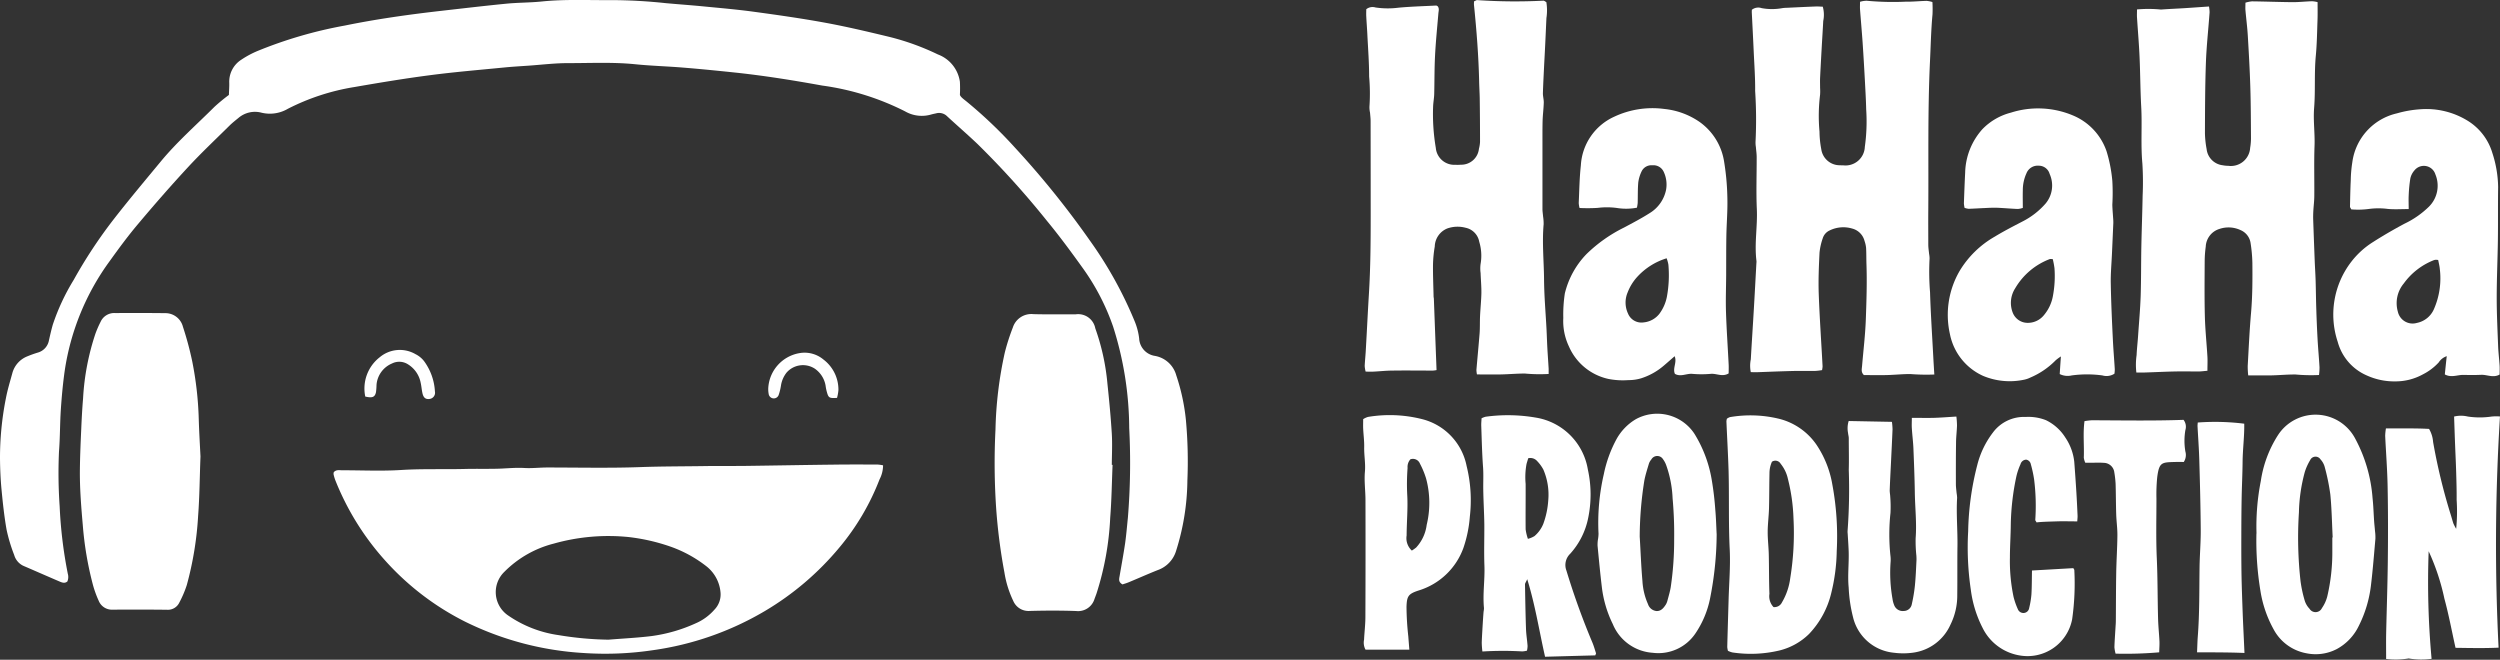
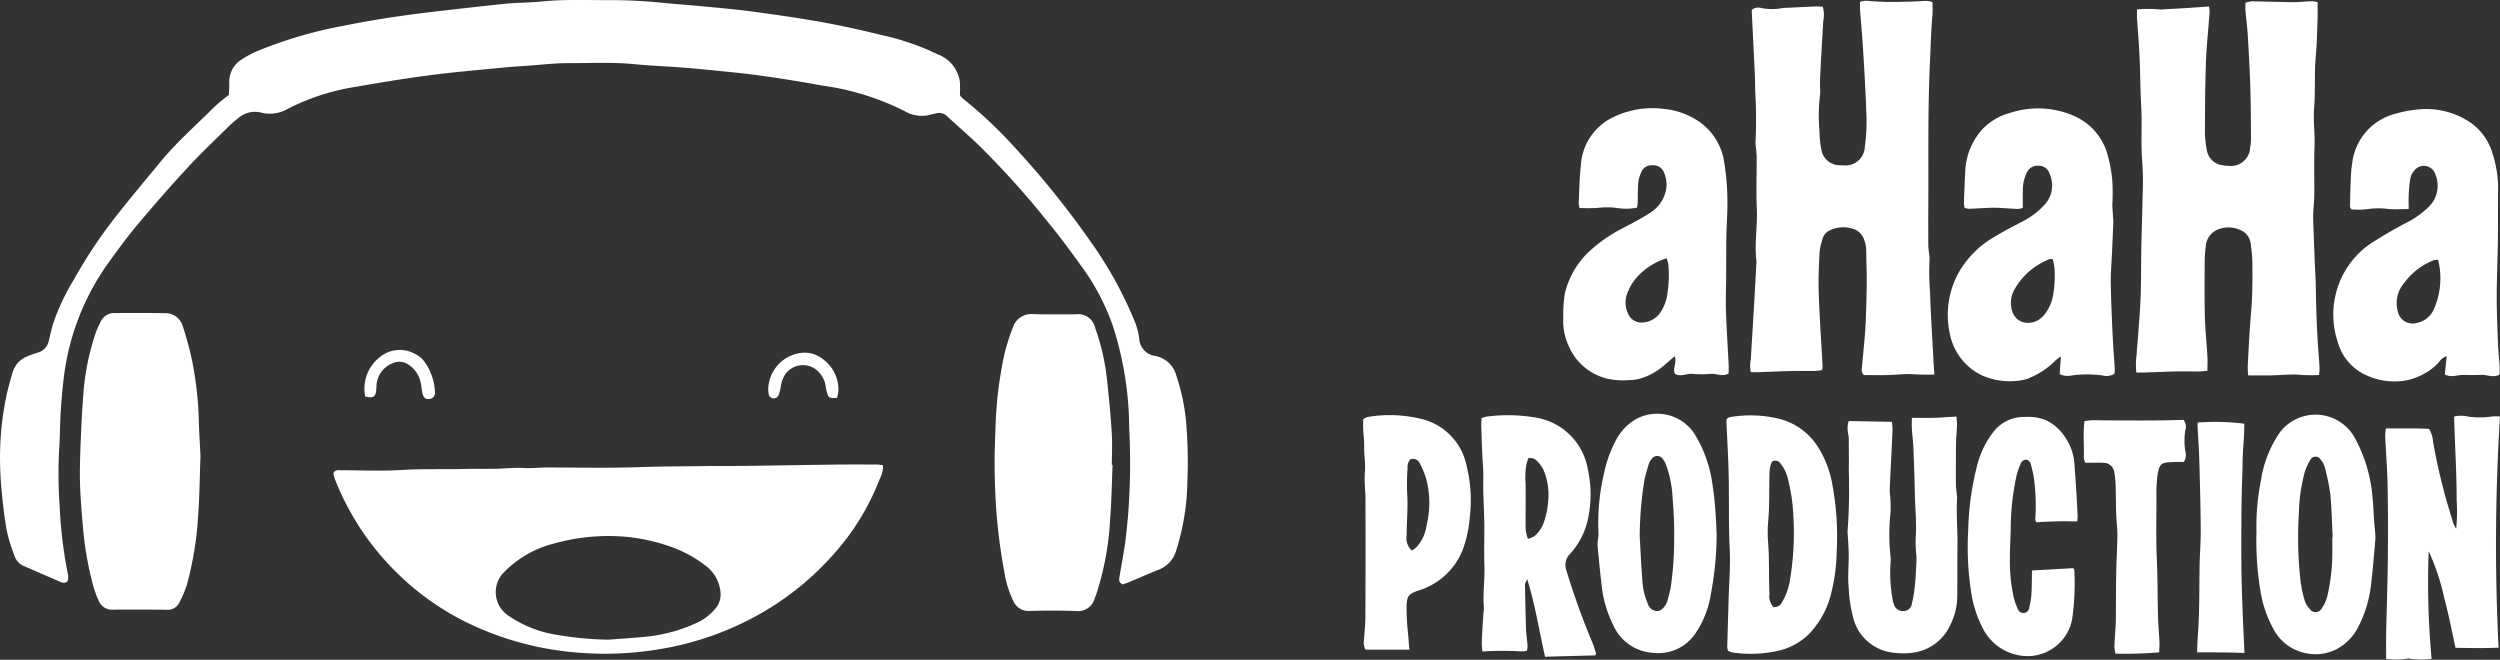
<svg xmlns="http://www.w3.org/2000/svg" id="Group_2660" data-name="Group 2660" width="212.69" height="56.13" viewBox="0 0 212.69 56.13">
  <rect x="0" y="0" width="212.69" height="56.13" fill="#333333" stroke="none" />
  <defs>
    <clipPath id="clip-path">
      <rect id="Rectangle_1040" data-name="Rectangle 1040" width="212.69" height="56.13" fill="none" />
    </clipPath>
  </defs>
  <g id="Group_2659" data-name="Group 2659" transform="translate(0 0)" clip-path="url(#clip-path)">
    <path id="Path_3685" data-name="Path 3685" d="M82.6,31.483c-.314.026-.527.057-.739.059-.679,0-1.356-.012-2.036,0-.872.019-1.743.062-2.617.09-.211.007-.425,0-.658,0a5.811,5.811,0,0,1,.021-1.484c.026-.589.1-1.176.135-1.762.076-1.088.173-2.176.211-3.263.045-1.4.031-2.8.057-4.192.029-1.442.083-2.881.109-4.323a25.333,25.333,0,0,0-.021-2.753c-.15-1.617-.009-3.235-.1-4.85-.074-1.392-.078-2.786-.138-4.178-.048-1.133-.147-2.261-.219-3.394-.014-.214,0-.428,0-.691a10.821,10.821,0,0,1,2.04.01C79.324.7,80,.675,80.678.632S82.02.539,82.73.492a3.179,3.179,0,0,1,.05.489c-.1,1.437-.264,2.872-.314,4.311-.071,1.986-.074,3.976-.081,5.964a8.054,8.054,0,0,0,.143,1.368A1.554,1.554,0,0,0,83.906,14a2.266,2.266,0,0,0,.456.045,1.643,1.643,0,0,0,1.869-1.527,5.084,5.084,0,0,0,.071-.781c-.009-1.465-.012-2.931-.057-4.394s-.128-2.919-.214-4.377c-.043-.72-.138-1.435-.2-2.154-.017-.19,0-.382,0-.644a2.651,2.651,0,0,1,.558-.114c1.159.014,2.316.059,3.475.069.544,0,1.088-.062,1.634-.078a2.317,2.317,0,0,1,.47.076c0,.546.012,1.045-.007,1.541-.036,1-.048,2.009-.143,3.007-.143,1.484-.026,2.976-.145,4.456-.083,1.076.074,2.135.036,3.2-.052,1.423-.009,2.845-.021,4.268,0,.437-.059.872-.083,1.306-.014.264-.019.525-.009.789q.061,1.735.128,3.47c.024.568.062,1.133.078,1.7.024.805.028,1.61.057,2.418q.039,1.275.109,2.551c.045.784.119,1.568.164,2.351a5.111,5.111,0,0,1-.043.665,14.378,14.378,0,0,1-1.983-.043c-.677-.009-1.354.059-2.031.074-.646.012-1.292,0-2.009,0a7.269,7.269,0,0,1-.043-.793c.085-1.5.152-3.009.283-4.51.124-1.418.128-2.838.114-4.259a12.671,12.671,0,0,0-.152-1.693,1.414,1.414,0,0,0-.846-1.1,2.4,2.4,0,0,0-1.791-.107,1.65,1.65,0,0,0-1.178,1.508,9.468,9.468,0,0,0-.09,1.242c-.007,1.556-.026,3.109.014,4.662.028,1.154.15,2.306.219,3.461.021.363,0,.732,0,1.19" transform="translate(105.203 0.061)" fill="#fff" />
    <path id="Path_3686" data-name="Path 3686" d="M78.368,31.83a17.326,17.326,0,0,1-2.047-.04c-.677,0-1.354.071-2.028.088-.651.014-1.3,0-1.919,0-.261-.24-.181-.508-.159-.765.112-1.328.273-2.653.321-3.983.055-1.549.107-3.1.055-4.648-.017-.477-.007-.96-.033-1.437a2.579,2.579,0,0,0-.131-.575,1.461,1.461,0,0,0-1.059-1.059,2.643,2.643,0,0,0-1.914.164,1.084,1.084,0,0,0-.587.677,5.221,5.221,0,0,0-.271,1.216c-.055,1.154-.107,2.316-.067,3.47.074,2.069.219,4.135.328,6.2a2.029,2.029,0,0,1-.045.318,4.944,4.944,0,0,1-.561.067c-.634.009-1.268-.007-1.9.007-.983.024-1.964.064-2.945.1-.214.007-.428,0-.656,0a2.681,2.681,0,0,1,0-1.083c.081-1.437.178-2.874.261-4.311.076-1.287.143-2.572.214-3.86a1.336,1.336,0,0,0,.009-.195c-.192-1.484.1-2.964.028-4.451-.064-1.463-.007-2.931-.012-4.4,0-.283-.045-.565-.066-.848a2.312,2.312,0,0,1-.031-.458,37.954,37.954,0,0,0-.033-4.318c.012-1.109-.071-2.221-.121-3.33s-.109-2.226-.164-3.337A2.319,2.319,0,0,1,62.841.8a.877.877,0,0,1,.831-.14,4.831,4.831,0,0,0,1.762,0A3.077,3.077,0,0,1,65.827.63c.808-.038,1.613-.078,2.42-.109.211-.01.425.01.627.017a2.54,2.54,0,0,1,.038,1.218c-.036.72-.083,1.437-.124,2.154-.05.9-.1,1.789-.143,2.682-.012.28,0,.563,0,.846a4.431,4.431,0,0,1,0,.589,14.607,14.607,0,0,0-.05,3.14,8.291,8.291,0,0,0,.15,1.492,1.586,1.586,0,0,0,1.608,1.368,2.416,2.416,0,0,0,.261.007,1.643,1.643,0,0,0,1.836-1.565,15.571,15.571,0,0,0,.116-3.206c-.017-.808-.067-1.617-.109-2.425-.059-1.085-.121-2.173-.195-3.261-.064-.936-.15-1.872-.219-2.807-.014-.192,0-.387,0-.648a1.982,1.982,0,0,1,.57-.09A24.154,24.154,0,0,0,75.95.11c.587.012,1.178-.055,1.767-.067a2.283,2.283,0,0,1,.485.1,10.319,10.319,0,0,1,.007,1.047c-.124,1.328-.15,2.658-.214,3.988-.2,4.216-.114,8.434-.145,12.65-.009.986,0,1.971,0,2.955,0,.261.043.523.069.784a2.21,2.21,0,0,1,.04.39A21.518,21.518,0,0,0,78,24.833c.055,1.81.176,3.617.271,5.425.026.5.057.993.093,1.572" transform="translate(86.201 0.032)" fill="#fff" />
-     <path id="Path_3687" data-name="Path 3687" d="M58.18.116c.119-.05.2-.119.276-.112a47.387,47.387,0,0,0,5.632.048c.071,0,.15.074.247.124a4.314,4.314,0,0,1,.007,1.354c-.038.805-.071,1.61-.112,2.416-.026.568-.059,1.133-.088,1.7-.036.765-.078,1.527-.1,2.292,0,.259.078.523.074.781-.014.523-.086,1.045-.1,1.568-.019.81-.009,1.62-.012,2.43q0,2.526,0,5.054c0,.219.038.437.055.653a3.809,3.809,0,0,1,.045.653c-.14,1.572.024,3.142.036,4.715.012,1.413.138,2.829.211,4.242.024.5.04,1,.066,1.508.033.61.078,1.218.114,1.829,0,.128,0,.254,0,.439a13.628,13.628,0,0,1-2.024-.036c-.677,0-1.354.062-2.031.076s-1.34,0-2.045,0a2.4,2.4,0,0,1-.045-.387c.088-1.045.19-2.088.273-3.135.033-.477.014-.96.036-1.437.031-.656.1-1.309.114-1.964.007-.565-.048-1.133-.067-1.7a2.887,2.887,0,0,1,0-.784,4.083,4.083,0,0,0-.116-1.879,1.487,1.487,0,0,0-1.171-1.195,2.636,2.636,0,0,0-1.551.064,1.705,1.705,0,0,0-1.062,1.532,10.484,10.484,0,0,0-.15,1.565c-.009.9.031,1.791.05,2.686,0,.064.021.131.024.195.074,2.007.15,4.012.228,6.069a2.094,2.094,0,0,1-.311.043c-1.138,0-2.275-.017-3.413,0-.544,0-1.088.062-1.634.088-.214.012-.428,0-.675,0a2.591,2.591,0,0,1-.081-.485c.024-.48.078-.957.1-1.439.09-1.546.162-3.095.257-4.643.14-2.245.154-4.494.154-6.743q0-4-.007-8.009c0-.24-.031-.48-.05-.717a2.07,2.07,0,0,1-.048-.52A16.3,16.3,0,0,0,49.258,6.5c0-1.133-.083-2.268-.143-3.4-.024-.565-.071-1.131-.1-1.7-.014-.214,0-.43,0-.62A.858.858,0,0,1,49.8.631,7.106,7.106,0,0,0,51.752.65c1.066-.1,2.135-.128,3.206-.183.04,0,.078.033.124.052.164.19.086.406.067.622-.1,1.195-.223,2.392-.283,3.591-.057,1.09-.043,2.183-.071,3.273-.01.328-.071.651-.09.979a17.165,17.165,0,0,0,.226,3.594A1.578,1.578,0,0,0,56.6,14.015a3.3,3.3,0,0,0,.461-.007A1.511,1.511,0,0,0,58.6,12.654a2.91,2.91,0,0,0,.093-.582q0-1.87-.026-3.739c-.009-.477-.04-.952-.05-1.43C58.567,4.74,58.4,2.584,58.18.432c-.01-.086,0-.171,0-.316" transform="translate(67.222 0.005)" fill="#fff" />
    <path id="Path_3688" data-name="Path 3688" d="M62.267,12.339a4.876,4.876,0,0,1-1.71.024,6.341,6.341,0,0,0-1.629-.007,13.867,13.867,0,0,1-1.544.009,2.014,2.014,0,0,1-.071-.425c.05-1.066.062-2.138.181-3.2a4.839,4.839,0,0,1,2.822-4.133,7.646,7.646,0,0,1,4.28-.667,6.423,6.423,0,0,1,2.983,1.093,5.091,5.091,0,0,1,2.109,3.432,21.314,21.314,0,0,1,.271,3.064c.028,1.069-.067,2.14-.086,3.211-.019,1.114-.012,2.23-.017,3.344-.007,1.05-.048,2.1-.014,3.152.048,1.482.152,2.962.226,4.444.014.257,0,.515,0,.758-.534.323-1.028-.007-1.52.038a8.941,8.941,0,0,1-1.575,0c-.494-.043-.986.283-1.477,0-.216-.485.2-.976-.024-1.5-.344.3-.648.57-.957.831a5.508,5.508,0,0,1-1.884,1.045,3.7,3.7,0,0,1-1.095.157,6.348,6.348,0,0,1-1.691-.1,4.768,4.768,0,0,1-3.366-2.765A5.025,5.025,0,0,1,56,21.723a11.855,11.855,0,0,1,.131-2.088,7.252,7.252,0,0,1,1.841-3.347,12.418,12.418,0,0,1,3.2-2.261c.734-.392,1.473-.777,2.171-1.223a3.015,3.015,0,0,0,1.4-1.983,2.533,2.533,0,0,0-.2-1.532.958.958,0,0,0-.967-.556.92.92,0,0,0-.914.518,3.07,3.07,0,0,0-.283.933c-.052.582-.033,1.173-.05,1.76a3.552,3.552,0,0,1-.064.394m2.525,4.306a5.621,5.621,0,0,0-2.449,1.527,4.193,4.193,0,0,0-.869,1.382,2.2,2.2,0,0,0,.031,1.786,1.23,1.23,0,0,0,1.325.76,1.931,1.931,0,0,0,1.347-.732,3.567,3.567,0,0,0,.634-1.427,10.136,10.136,0,0,0,.133-2.746,2.774,2.774,0,0,0-.152-.551" transform="translate(76.999 5.33)" fill="#fff" />
    <path id="Path_3689" data-name="Path 3689" d="M71.2,12.354a2.136,2.136,0,0,1-.062-.394c.031-.872.062-1.743.107-2.615a5.736,5.736,0,0,1,1.473-3.705,5.175,5.175,0,0,1,2.418-1.4,7.639,7.639,0,0,1,5.266.233,5.088,5.088,0,0,1,2.876,3.064,12.176,12.176,0,0,1,.487,2.506,17.429,17.429,0,0,1,0,2.024c.009.394.047.784.071,1.178a3.6,3.6,0,0,1,.014.392c-.038.872-.078,1.746-.116,2.617-.038.85-.119,1.7-.1,2.553.028,1.572.1,3.142.176,4.715.04.848.114,1.7.164,2.546a2.592,2.592,0,0,1-.029.382,1.239,1.239,0,0,1-1.021.147,9.642,9.642,0,0,0-2.615,0,1.515,1.515,0,0,1-1.019-.116c.028-.444.059-.912.1-1.5a4.149,4.149,0,0,0-.437.321A6.63,6.63,0,0,1,76.8,26.774a2.2,2.2,0,0,1-.556.19,5.875,5.875,0,0,1-3.465-.325,4.95,4.95,0,0,1-2.831-3.563,7.428,7.428,0,0,1,.838-5.389,8.279,8.279,0,0,1,2.981-2.9c.765-.466,1.565-.876,2.361-1.29a6.511,6.511,0,0,0,1.955-1.518,2.392,2.392,0,0,0,.349-2.525.957.957,0,0,0-.933-.7,1.025,1.025,0,0,0-1.038.644,3.462,3.462,0,0,0-.311,1.463c-.014.48,0,.96,0,1.484a1.751,1.751,0,0,1-.42.09c-.568-.021-1.133-.074-1.7-.1-.347-.014-.7,0-1.045.019-.48.019-.96.052-1.439.067a1.428,1.428,0,0,1-.333-.076m7.487,4.363a1.041,1.041,0,0,0-.245-.014,5.778,5.778,0,0,0-2.952,2.487,2.289,2.289,0,0,0-.211,2.074,1.359,1.359,0,0,0,1.271.869,1.755,1.755,0,0,0,1.38-.651,3.464,3.464,0,0,0,.758-1.584,9.157,9.157,0,0,0,.143-2.416,7.558,7.558,0,0,0-.143-.765" transform="translate(95.943 5.343)" fill="#fff" />
    <path id="Path_3690" data-name="Path 3690" d="M89.976,12.409c-.66,0-1.228.043-1.786-.014a6.165,6.165,0,0,0-1.565,0,7.038,7.038,0,0,1-1.53.04c-.057-.116-.109-.173-.109-.23.017-.741.028-1.48.064-2.221a11.107,11.107,0,0,1,.135-1.565,4.933,4.933,0,0,1,3.788-4.152,9.394,9.394,0,0,1,2-.349,6.7,6.7,0,0,1,4.073,1.007A4.838,4.838,0,0,1,97.1,7.642a9.746,9.746,0,0,1,.489,2.9c-.024,1.508,0,3.019-.021,4.527-.024,1.636-.1,3.271-.1,4.9,0,1.37.069,2.743.121,4.114.021.546.09,1.088.126,1.634.014.257,0,.515,0,.77-.549.309-1.064,0-1.575.024s-1,.017-1.508.007-1.028.261-1.579-.043c.052-.492.1-.986.164-1.551a1.3,1.3,0,0,0-.682.53,4.732,4.732,0,0,1-1.354,1.021,4.814,4.814,0,0,1-2.318.594,5.66,5.66,0,0,1-2.47-.515,4.344,4.344,0,0,1-2.451-2.848,7.353,7.353,0,0,1,1.133-6.786,7.072,7.072,0,0,1,1.881-1.713c.865-.553,1.755-1.066,2.66-1.551A7.664,7.664,0,0,0,91.707,12.2a2.509,2.509,0,0,0,.546-2.736,1.026,1.026,0,0,0-1.788-.34,1.533,1.533,0,0,0-.347.686,12.034,12.034,0,0,0-.138,1.432c-.019.368,0,.739,0,1.161m2.508,4.337a1.52,1.52,0,0,0-.24-.017,1.009,1.009,0,0,0-.188.057,5.741,5.741,0,0,0-2.5,1.96,2.623,2.623,0,0,0-.5,2.408,1.286,1.286,0,0,0,1.622.945,2,2,0,0,0,1.432-1.142,6.518,6.518,0,0,0,.513-3.444c-.021-.252-.088-.5-.138-.767" transform="translate(114.942 5.378)" fill="#fff" />
    <path id="Path_3691" data-name="Path 3691" d="M85.5,15.973c1.271.012,2.482-.026,3.665.043a2.555,2.555,0,0,1,.344,1.112,49.591,49.591,0,0,0,1.477,6.114c.088.271.157.546.247.817a4.439,4.439,0,0,0,.238.458,14.987,14.987,0,0,0,.04-2.465c.007-.786-.017-1.57-.04-2.356s-.062-1.572-.093-2.359-.055-1.565-.083-2.373a2.491,2.491,0,0,1,1.169,0,6.879,6.879,0,0,0,2.024,0,4.061,4.061,0,0,1,.71-.007,175.841,175.841,0,0,0-.119,19.669c-1.242.059-2.43.029-3.663.014-.318-1.427-.575-2.824-.948-4.187a18.958,18.958,0,0,0-1.337-4.028,71.577,71.577,0,0,0,.249,9.152,6.612,6.612,0,0,1-1.95-.031,6.921,6.921,0,0,1-1.917.043c0-.729-.01-1.4,0-2.078.045-2.1.119-4.192.143-6.289s.024-4.2-.017-6.3c-.026-1.442-.14-2.879-.207-4.318a4.953,4.953,0,0,1,.062-.627" transform="translate(117.49 20.474)" fill="#fff" />
    <path id="Path_3692" data-name="Path 3692" d="M58.486,35.424c-.5-2.2-.829-4.363-1.518-6.6-.107.245-.19.344-.19.442.021,1.266.043,2.532.086,3.8.017.48.1.957.133,1.437a1.96,1.96,0,0,1-.052.4,2.016,2.016,0,0,1-.4.064,28.88,28.88,0,0,0-3.392.007,7.374,7.374,0,0,1-.055-.755c.019-.568.057-1.135.09-1.7.019-.3.04-.61.064-.914a2.164,2.164,0,0,0,.036-.323c-.119-1.2.083-2.4.038-3.6-.045-1.18,0-2.363-.009-3.544-.014-.983-.076-1.964-.09-2.945-.01-.632.028-1.259-.017-1.893-.088-1.176-.112-2.356-.154-3.534-.007-.209.017-.423.026-.632A1.644,1.644,0,0,1,53.434,15a13.947,13.947,0,0,1,4.24.071,5.353,5.353,0,0,1,4.451,4.418,9.853,9.853,0,0,1,.033,4.1,6.4,6.4,0,0,1-1.539,3.073,1.323,1.323,0,0,0-.316,1.43,61.908,61.908,0,0,0,2.2,6.1c.128.3.216.618.316.929.009.031-.026.078-.062.183-1.387.036-2.8.076-4.273.116m-1.458-10.03a2.078,2.078,0,0,0,.556-.233,2.683,2.683,0,0,0,.758-1.055,7.167,7.167,0,0,0,.416-1.983,5.4,5.4,0,0,0-.413-2.615,3.212,3.212,0,0,0-.537-.736.765.765,0,0,0-.753-.235c-.048.162-.1.321-.145.485a6.245,6.245,0,0,0-.076,1.7c.007,1.29-.012,2.579,0,3.867a4.166,4.166,0,0,0,.195.81" transform="translate(72.963 20.453)" fill="#fff" />
    <path id="Path_3693" data-name="Path 3693" d="M61.973,34.912a1.836,1.836,0,0,1-.059-.33c.033-1.311.074-2.622.112-3.933.038-1.442.166-2.888.1-4.325-.114-2.254-.038-4.506-.1-6.757-.043-1.394-.124-2.786-.183-4.178a1.094,1.094,0,0,1,.04-.223.878.878,0,0,1,.264-.14,10.334,10.334,0,0,1,4.233.157,5.478,5.478,0,0,1,3.111,2.173,8.627,8.627,0,0,1,1.359,3.387,23.965,23.965,0,0,1,.378,5.679,15.78,15.78,0,0,1-.451,3.508,7.6,7.6,0,0,1-1.9,3.541,5.445,5.445,0,0,1-2.487,1.4,10.506,10.506,0,0,1-4.038.176,1.775,1.775,0,0,1-.373-.135m3.736-16.085a2.373,2.373,0,0,0-.209.964c-.021,1-.014,2.007-.04,3.007-.019.656-.107,1.309-.112,1.962s.078,1.309.093,1.962c.026,1.114.012,2.23.055,3.342a1.343,1.343,0,0,0,.347,1.123.706.706,0,0,0,.72-.4,5.375,5.375,0,0,0,.7-2.036,23.776,23.776,0,0,0,.28-5.1,15.688,15.688,0,0,0-.475-3.37,3.087,3.087,0,0,0-.62-1.29.513.513,0,0,0-.734-.169" transform="translate(85.034 20.46)" fill="#fff" />
    <path id="Path_3694" data-name="Path 3694" d="M75.434,14.923a7.134,7.134,0,0,1,.052.751c-.014.48-.076.957-.081,1.437-.017,1.183-.017,2.363-.014,3.546,0,.261.038.52.062.781a2.744,2.744,0,0,1,.043.392c-.083,1.373.048,2.746.029,4.121s0,2.758-.017,4.135a5.575,5.575,0,0,1-.58,2.539,4.068,4.068,0,0,1-3.1,2.368,6.055,6.055,0,0,1-1.7.019,3.958,3.958,0,0,1-3.487-3.024,12.387,12.387,0,0,1-.371-2.525c-.1-1.026.033-2.047,0-3.071-.017-.5-.055-1-.083-1.5a1.389,1.389,0,0,1-.009-.261,47.721,47.721,0,0,0,.1-5.18c.026-.9,0-1.791,0-2.686,0-.152-.048-.3-.062-.454a2.071,2.071,0,0,1,.055-1.014l3.679.071a5.725,5.725,0,0,1,.052.629c-.038.938-.086,1.874-.131,2.81-.038.786-.081,1.57-.109,2.356-.007.195.038.39.045.587a10.607,10.607,0,0,1,.019,1.373,17.186,17.186,0,0,0,0,3.665,2.566,2.566,0,0,1,.009.523A12.655,12.655,0,0,0,70,30.435a2.063,2.063,0,0,0,.133.506.776.776,0,0,0,.822.518.7.7,0,0,0,.689-.594,13.2,13.2,0,0,0,.259-1.551c.071-.715.1-1.437.135-2.154.007-.131,0-.264-.007-.394a11.833,11.833,0,0,1-.064-1.5c.1-1.29-.05-2.57-.069-3.855-.019-1.266-.069-2.532-.121-3.8-.024-.565-.1-1.131-.133-1.7-.019-.278,0-.556,0-.884.653,0,1.28.017,1.9,0,.608-.019,1.214-.069,1.891-.109" transform="translate(91.008 20.521)" fill="#fff" />
    <path id="Path_3695" data-name="Path 3695" d="M67.358,25.1a28.574,28.574,0,0,1-.542,5.342,8.162,8.162,0,0,1-1.264,3.071,3.8,3.8,0,0,1-3.639,1.648,3.955,3.955,0,0,1-3.392-2.442A9.692,9.692,0,0,1,57.6,29.66c-.145-1.192-.257-2.389-.373-3.584a2.949,2.949,0,0,1,.026-.52,3.25,3.25,0,0,0,.055-.52,18.358,18.358,0,0,1,.449-5.069,10.7,10.7,0,0,1,1.095-3.009,4.522,4.522,0,0,1,1.629-1.67,3.79,3.79,0,0,1,4.976,1.226,10.837,10.837,0,0,1,1.465,3.836,26.186,26.186,0,0,1,.321,2.663c.064.7.078,1.394.116,2.093m-6.544.226c.074,1.242.119,2.487.228,3.727a5.566,5.566,0,0,0,.475,1.967.844.844,0,0,0,.724.584c.38.014.589-.249.774-.525a1.246,1.246,0,0,0,.154-.361c.1-.378.216-.758.28-1.145a27.263,27.263,0,0,0,.292-4.1,33.568,33.568,0,0,0-.133-3.456,9.568,9.568,0,0,0-.544-2.822,1.988,1.988,0,0,0-.276-.515.575.575,0,0,0-.99.031,1.1,1.1,0,0,0-.2.337c-.143.482-.3.962-.394,1.454a30.965,30.965,0,0,0-.394,4.829" transform="translate(78.689 20.375)" fill="#fff" />
    <path id="Path_3696" data-name="Path 3696" d="M80.834,24.959A19.934,19.934,0,0,1,81.2,20.5a9.9,9.9,0,0,1,1.458-3.9,3.81,3.81,0,0,1,6.572.29,12.618,12.618,0,0,1,1.477,5.069c.071.651.088,1.306.133,1.96.019.283.055.565.076.848a4.04,4.04,0,0,1,.033.653c-.114,1.285-.214,2.57-.366,3.848a10.355,10.355,0,0,1-1.055,3.572,4.392,4.392,0,0,1-1.872,1.96,3.894,3.894,0,0,1-2.553.359,3.967,3.967,0,0,1-2.817-2.047,9.933,9.933,0,0,1-1.119-3.271,26.131,26.131,0,0,1-.34-4.876m6.449.335.038,0c-.062-1.221-.081-2.444-.2-3.658a18.135,18.135,0,0,0-.487-2.368,1.532,1.532,0,0,0-.352-.618.5.5,0,0,0-.876.067,4.581,4.581,0,0,0-.456,1.007,14.109,14.109,0,0,0-.5,3.432,33.407,33.407,0,0,0,.14,5.888,10.788,10.788,0,0,0,.363,1.66,1.761,1.761,0,0,0,.4.66A.6.6,0,0,0,86.4,31.31a3.067,3.067,0,0,0,.456-1,16.386,16.386,0,0,0,.428-3.834c0-.394,0-.786,0-1.18" transform="translate(111.141 20.423)" fill="#fff" />
    <path id="Path_3697" data-name="Path 3697" d="M52.757,34.824l-3.727,0a1.239,1.239,0,0,1-.124-.855c.029-.629.109-1.259.112-1.886q.021-4.991.007-9.983c0-.808-.119-1.622-.047-2.42.062-.708-.078-1.392-.062-2.09.012-.52-.062-1.045-.086-1.568-.012-.261,0-.52,0-.81a1.571,1.571,0,0,1,.409-.19,11.226,11.226,0,0,1,4.613.19,5.134,5.134,0,0,1,3.777,3.981,12.1,12.1,0,0,1,.276,4.3,10.639,10.639,0,0,1-.551,2.684,5.87,5.87,0,0,1-3.817,3.615c-.872.285-.988.487-1.021,1.368a24.085,24.085,0,0,0,.154,2.544c.024.344.055.689.088,1.128m.211-8.437a4.027,4.027,0,0,0,.363-.257,3.459,3.459,0,0,0,.9-1.929,7.964,7.964,0,0,0-.052-3.955,7.205,7.205,0,0,0-.523-1.261.638.638,0,0,0-.812-.363.97.97,0,0,0-.238.732,17.98,17.98,0,0,0-.026,2.347c.059,1.128-.05,2.266-.055,3.4a1.429,1.429,0,0,0,.447,1.287" transform="translate(67.144 20.448)" fill="#fff" />
    <path id="Path_3698" data-name="Path 3698" d="M75.954,28l3.51-.2c.047.088.086.126.086.164a21.627,21.627,0,0,1-.185,4.185,3.865,3.865,0,0,1-4.487,3.073,4.293,4.293,0,0,1-3.133-2.342,9.813,9.813,0,0,1-1-3.24,24.546,24.546,0,0,1-.226-4.974,24.215,24.215,0,0,1,.774-5.639,7.606,7.606,0,0,1,1.328-2.76,3.287,3.287,0,0,1,2.788-1.33,4.047,4.047,0,0,1,1.731.276A4,4,0,0,1,78.78,16.68a4.523,4.523,0,0,1,.765,2.074q.1,1.3.181,2.613c.04.653.071,1.306.1,1.96.007.147-.014.295-.026.494-.615,0-1.2-.021-1.774,0s-1.159.026-1.689.086c-.069-.128-.112-.169-.109-.2a17.971,17.971,0,0,0-.1-3.465,10.338,10.338,0,0,0-.278-1.28.491.491,0,0,0-.392-.394.522.522,0,0,0-.485.387,5.655,5.655,0,0,0-.342.988,21.141,21.141,0,0,0-.485,4.09c-.007.962-.076,1.924-.076,2.883a14.856,14.856,0,0,0,.309,3.32,6.076,6.076,0,0,0,.363,1.047.51.51,0,0,0,.523.33.493.493,0,0,0,.444-.423,7.421,7.421,0,0,0,.192-1.159c.04-.67.033-1.344.048-2.031" transform="translate(96.925 20.536)" fill="#fff" />
    <path id="Path_3699" data-name="Path 3699" d="M74.773,18.687a1.437,1.437,0,0,1-.128-.439c.043-1.019-.081-2.045.059-3.1a5.563,5.563,0,0,1,.615-.074c2.617.009,5.235.057,7.812-.036a.962.962,0,0,1,.157.869,5.374,5.374,0,0,0,0,1.829,1.071,1.071,0,0,1-.138.886c-.216,0-.47-.007-.727,0-1.15.031-1.363.017-1.53,1.285a14.724,14.724,0,0,0-.067,1.834c0,1.686-.047,3.373.029,5.054.078,1.746.062,3.492.112,5.235.019.61.085,1.221.114,1.831.014.3-.012.6-.021.955a33.445,33.445,0,0,1-3.71.112,2.869,2.869,0,0,1-.1-.551c.017-.544.059-1.088.09-1.632.012-.2.029-.394.031-.589.012-1.378.009-2.755.033-4.13.019-1.05.09-2.1.1-3.145.007-.589-.078-1.178-.1-1.767-.028-.874-.026-1.748-.052-2.622a8.426,8.426,0,0,0-.109-.974.916.916,0,0,0-.886-.822,7.806,7.806,0,0,0-.85-.01h-.739" transform="translate(102.636 20.681)" fill="#fff" />
    <path id="Path_3700" data-name="Path 3700" d="M78.759,15.168a20.063,20.063,0,0,1,3.95.1c.019,1.069-.128,2.15-.14,3.233-.01,1.066-.064,2.131-.083,3.2-.019,1.093-.024,2.183-.026,3.275s0,2.188.019,3.28c.021,1.064.062,2.128.1,3.192.043,1.088.1,2.173.15,3.325-1.356-.055-2.672-.05-4.035-.055.024-.515.031-.926.062-1.335.154-1.981.124-3.967.152-5.952.017-1.047.109-2.095.1-3.14-.014-1.988-.066-3.974-.124-5.962-.028-.957-.1-1.912-.15-2.869,0-.083.012-.169.019-.287" transform="translate(108.222 20.778)" fill="#fff" />
    <path id="Path_3701" data-name="Path 3701" d="M95.5,49.722c-.371-.207-.29-.461-.249-.708.159-.938.335-1.874.473-2.817.1-.717.159-1.439.233-2.161a57.384,57.384,0,0,0,.112-7.615A28.821,28.821,0,0,0,94.7,27.79a19.354,19.354,0,0,0-2.553-4.94c-.99-1.38-2-2.755-3.081-4.064a74.392,74.392,0,0,0-5.876-6.508c-.853-.815-1.746-1.584-2.61-2.382a.965.965,0,0,0-.941-.252c-.131.031-.266.055-.4.093A2.841,2.841,0,0,1,77,9.475,22.206,22.206,0,0,0,69.951,7.28c-2.477-.449-4.962-.848-7.465-1.112-1.442-.152-2.883-.295-4.328-.413-1.378-.114-2.76-.15-4.135-.29-1.9-.19-3.807-.09-5.71-.093-1.107,0-2.214.135-3.32.214-.7.048-1.4.088-2.1.157-2.1.207-4.2.38-6.287.653-2.157.28-4.306.637-6.449,1.009a19.07,19.07,0,0,0-5.67,1.853,3.022,3.022,0,0,1-2.228.333,2.163,2.163,0,0,0-1.981.451c-.245.2-.5.4-.724.618-1.192,1.18-2.418,2.332-3.558,3.563-1.446,1.563-2.848,3.168-4.221,4.8-.848,1-1.632,2.064-2.4,3.133a21.028,21.028,0,0,0-3.872,9.406c-.152,1.076-.252,2.161-.325,3.247-.081,1.2-.064,2.4-.159,3.6a40.991,40.991,0,0,0,.057,4.679,37.913,37.913,0,0,0,.694,5.731.971.971,0,0,1-.04.653c-.235.192-.473.083-.7-.014-1.021-.437-2.038-.886-3.057-1.325a1.455,1.455,0,0,1-.765-.914A13.836,13.836,0,0,1,.56,45.067c-.2-1.133-.323-2.287-.432-3.434C.047,40.775.011,39.912,0,39.053a26.026,26.026,0,0,1,.508-5.2c.135-.71.352-1.406.542-2.107a2.129,2.129,0,0,1,1.266-1.425,8.922,8.922,0,0,1,.9-.323,1.325,1.325,0,0,0,.95-1.052c.1-.442.2-.886.325-1.321a18.381,18.381,0,0,1,1.779-3.812,40.752,40.752,0,0,1,3.408-5.164c1.294-1.663,2.651-3.278,3.993-4.9,1.389-1.684,3.035-3.123,4.575-4.66a15.746,15.746,0,0,1,1.228-1.012c.01-.34.038-.679.031-1.014A2.219,2.219,0,0,1,20.516,5.09a8.061,8.061,0,0,1,1.373-.743,36.923,36.923,0,0,1,7.432-2.169c2.689-.551,5.406-.933,8.13-1.245C39.32.722,41.187.5,43.059.316,44.073.216,45.1.23,46.111.126c1.948-.2,3.9-.1,5.848-.116a44.694,44.694,0,0,1,4.679.259c1.1.1,2.214.178,3.318.287,1.42.138,2.843.261,4.256.456,2.021.276,4.043.563,6.047.933,1.805.333,3.594.758,5.38,1.188a21.273,21.273,0,0,1,4.154,1.5,2.92,2.92,0,0,1,1.872,2.33,11.007,11.007,0,0,1,0,1.1c.04.178.309.368.553.563a38.789,38.789,0,0,1,4.133,3.938,75.826,75.826,0,0,1,6.358,7.883A34.108,34.108,0,0,1,96.56,27.4a5.642,5.642,0,0,1,.354,1.38,1.579,1.579,0,0,0,1.349,1.5,2.292,2.292,0,0,1,1.808,1.651,17.332,17.332,0,0,1,.819,3.781,38.637,38.637,0,0,1,.128,5.164,20.416,20.416,0,0,1-.971,6.021A2.49,2.49,0,0,1,98.5,48.5c-.819.325-1.627.686-2.444,1.026-.2.086-.411.145-.561.195" transform="translate(0 -0.001)" fill="#fff" />
    <path id="Path_3702" data-name="Path 3702" d="M58.7,16.707a2.6,2.6,0,0,1-.3,1.2A20.5,20.5,0,0,1,55,23.682a24.389,24.389,0,0,1-6.389,5.444A25.705,25.705,0,0,1,39.1,32.44a27.4,27.4,0,0,1-5.833.24,26.186,26.186,0,0,1-10.13-2.672,22.958,22.958,0,0,1-6.819-5.223A22.742,22.742,0,0,1,12.108,18a3.639,3.639,0,0,1-.157-.52.5.5,0,0,1,.019-.188c.207-.23.47-.162.71-.162,1.679,0,3.361.081,5.031-.024,1.793-.112,3.584-.043,5.373-.086.907-.024,1.815,0,2.722-.019.793-.014,1.584-.112,2.375-.064.66.038,1.306-.043,1.96-.043,2.632,0,5.266.062,7.893-.033,1.86-.067,3.717-.059,5.575-.088,1.135-.017,2.268,0,3.4-.014,2.515-.033,5.031-.081,7.546-.109,1.228-.017,2.451-.01,3.677-.007a3.55,3.55,0,0,1,.47.067M35.356,31.542c1.214-.1,2.437-.157,3.648-.306a13.351,13.351,0,0,0,3.774-1.093,4.435,4.435,0,0,0,1.575-1.154,1.856,1.856,0,0,0,.515-1.5,3.169,3.169,0,0,0-1.211-2.2,10.757,10.757,0,0,0-3.014-1.653,16.5,16.5,0,0,0-3.634-.829,17.109,17.109,0,0,0-6.327.563,9.073,9.073,0,0,0-4.2,2.4,2.4,2.4,0,0,0,.278,3.684,10,10,0,0,0,4.323,1.7,28.125,28.125,0,0,0,4.271.39" transform="translate(16.428 22.878)" fill="#fff" />
    <path id="Path_3703" data-name="Path 3703" d="M13.124,23.424c-.069,1.779-.076,3.413-.2,5.035a28.313,28.313,0,0,1-.964,5.893,9.168,9.168,0,0,1-.637,1.494,1.074,1.074,0,0,1-1.055.608q-2.312-.025-4.624-.007a1.212,1.212,0,0,1-1.18-.76,8.937,8.937,0,0,1-.487-1.34,28.53,28.53,0,0,1-.865-5.083c-.138-1.579-.266-3.161-.247-4.746.012-1.154.064-2.309.116-3.461.036-.86.083-1.72.154-2.575a20.958,20.958,0,0,1,1.055-5.525,9.23,9.23,0,0,1,.437-1,1.269,1.269,0,0,1,1.2-.746c1.425,0,2.855-.01,4.282.01a1.535,1.535,0,0,1,1.52,1.15,27.57,27.57,0,0,1,.793,2.95,29.211,29.211,0,0,1,.556,4.921c.033,1.109.1,2.216.147,3.176" transform="translate(3.932 15.421)" fill="#fff" />
    <path id="Path_3704" data-name="Path 3704" d="M45.658,24.079c-.062,1.494-.083,2.993-.2,4.482a24.808,24.808,0,0,1-1.169,6.47c-.055.15-.109.3-.166.447a1.459,1.459,0,0,1-1.565,1.033c-1.313-.048-2.632-.043-3.945-.007a1.408,1.408,0,0,1-1.406-.857,8.706,8.706,0,0,1-.746-2.394,48.319,48.319,0,0,1-.7-5.389,56.955,56.955,0,0,1-.064-6.8,33.491,33.491,0,0,1,.791-6.536,17.823,17.823,0,0,1,.684-2.133,1.65,1.65,0,0,1,1.739-1.142c1.2.036,2.4.007,3.606.017a1.481,1.481,0,0,1,1.67,1.188,19.031,19.031,0,0,1,1.033,4.705c.15,1.418.285,2.838.373,4.261.052.881.007,1.769,0,2.653l.059,0" transform="translate(48.995 15.472)" fill="#fff" />
    <path id="Path_3705" data-name="Path 3705" d="M13.112,16.5a3.369,3.369,0,0,1,1.221-3.339,2.659,2.659,0,0,1,3.052-.271,2.092,2.092,0,0,1,.727.591,4.787,4.787,0,0,1,.926,2.582.531.531,0,0,1-.463.639c-.321.043-.515-.1-.6-.5-.064-.285-.081-.582-.147-.867a2.359,2.359,0,0,0-1.078-1.577,1.373,1.373,0,0,0-1.363-.074,2.152,2.152,0,0,0-1.318,1.836,5.082,5.082,0,0,1-.045.606c-.088.416-.306.515-.907.371" transform="translate(17.963 17.24)" fill="#fff" />
    <path id="Path_3706" data-name="Path 3706" d="M33.372,16.479c-.584.036-.694,0-.808-.318a3.933,3.933,0,0,1-.164-.727,2.207,2.207,0,0,0-.929-1.449,1.85,1.85,0,0,0-2.4.354A2.381,2.381,0,0,0,28.6,15.45a4.5,4.5,0,0,1-.195.789.44.44,0,0,1-.846-.088,2.184,2.184,0,0,1-.029-.608,3.2,3.2,0,0,1,2.591-2.862,2.506,2.506,0,0,1,2.1.537,3.211,3.211,0,0,1,1.271,2.591,3.588,3.588,0,0,1-.119.67" transform="translate(37.838 17.372)" fill="#fff" />
  </g>
</svg>